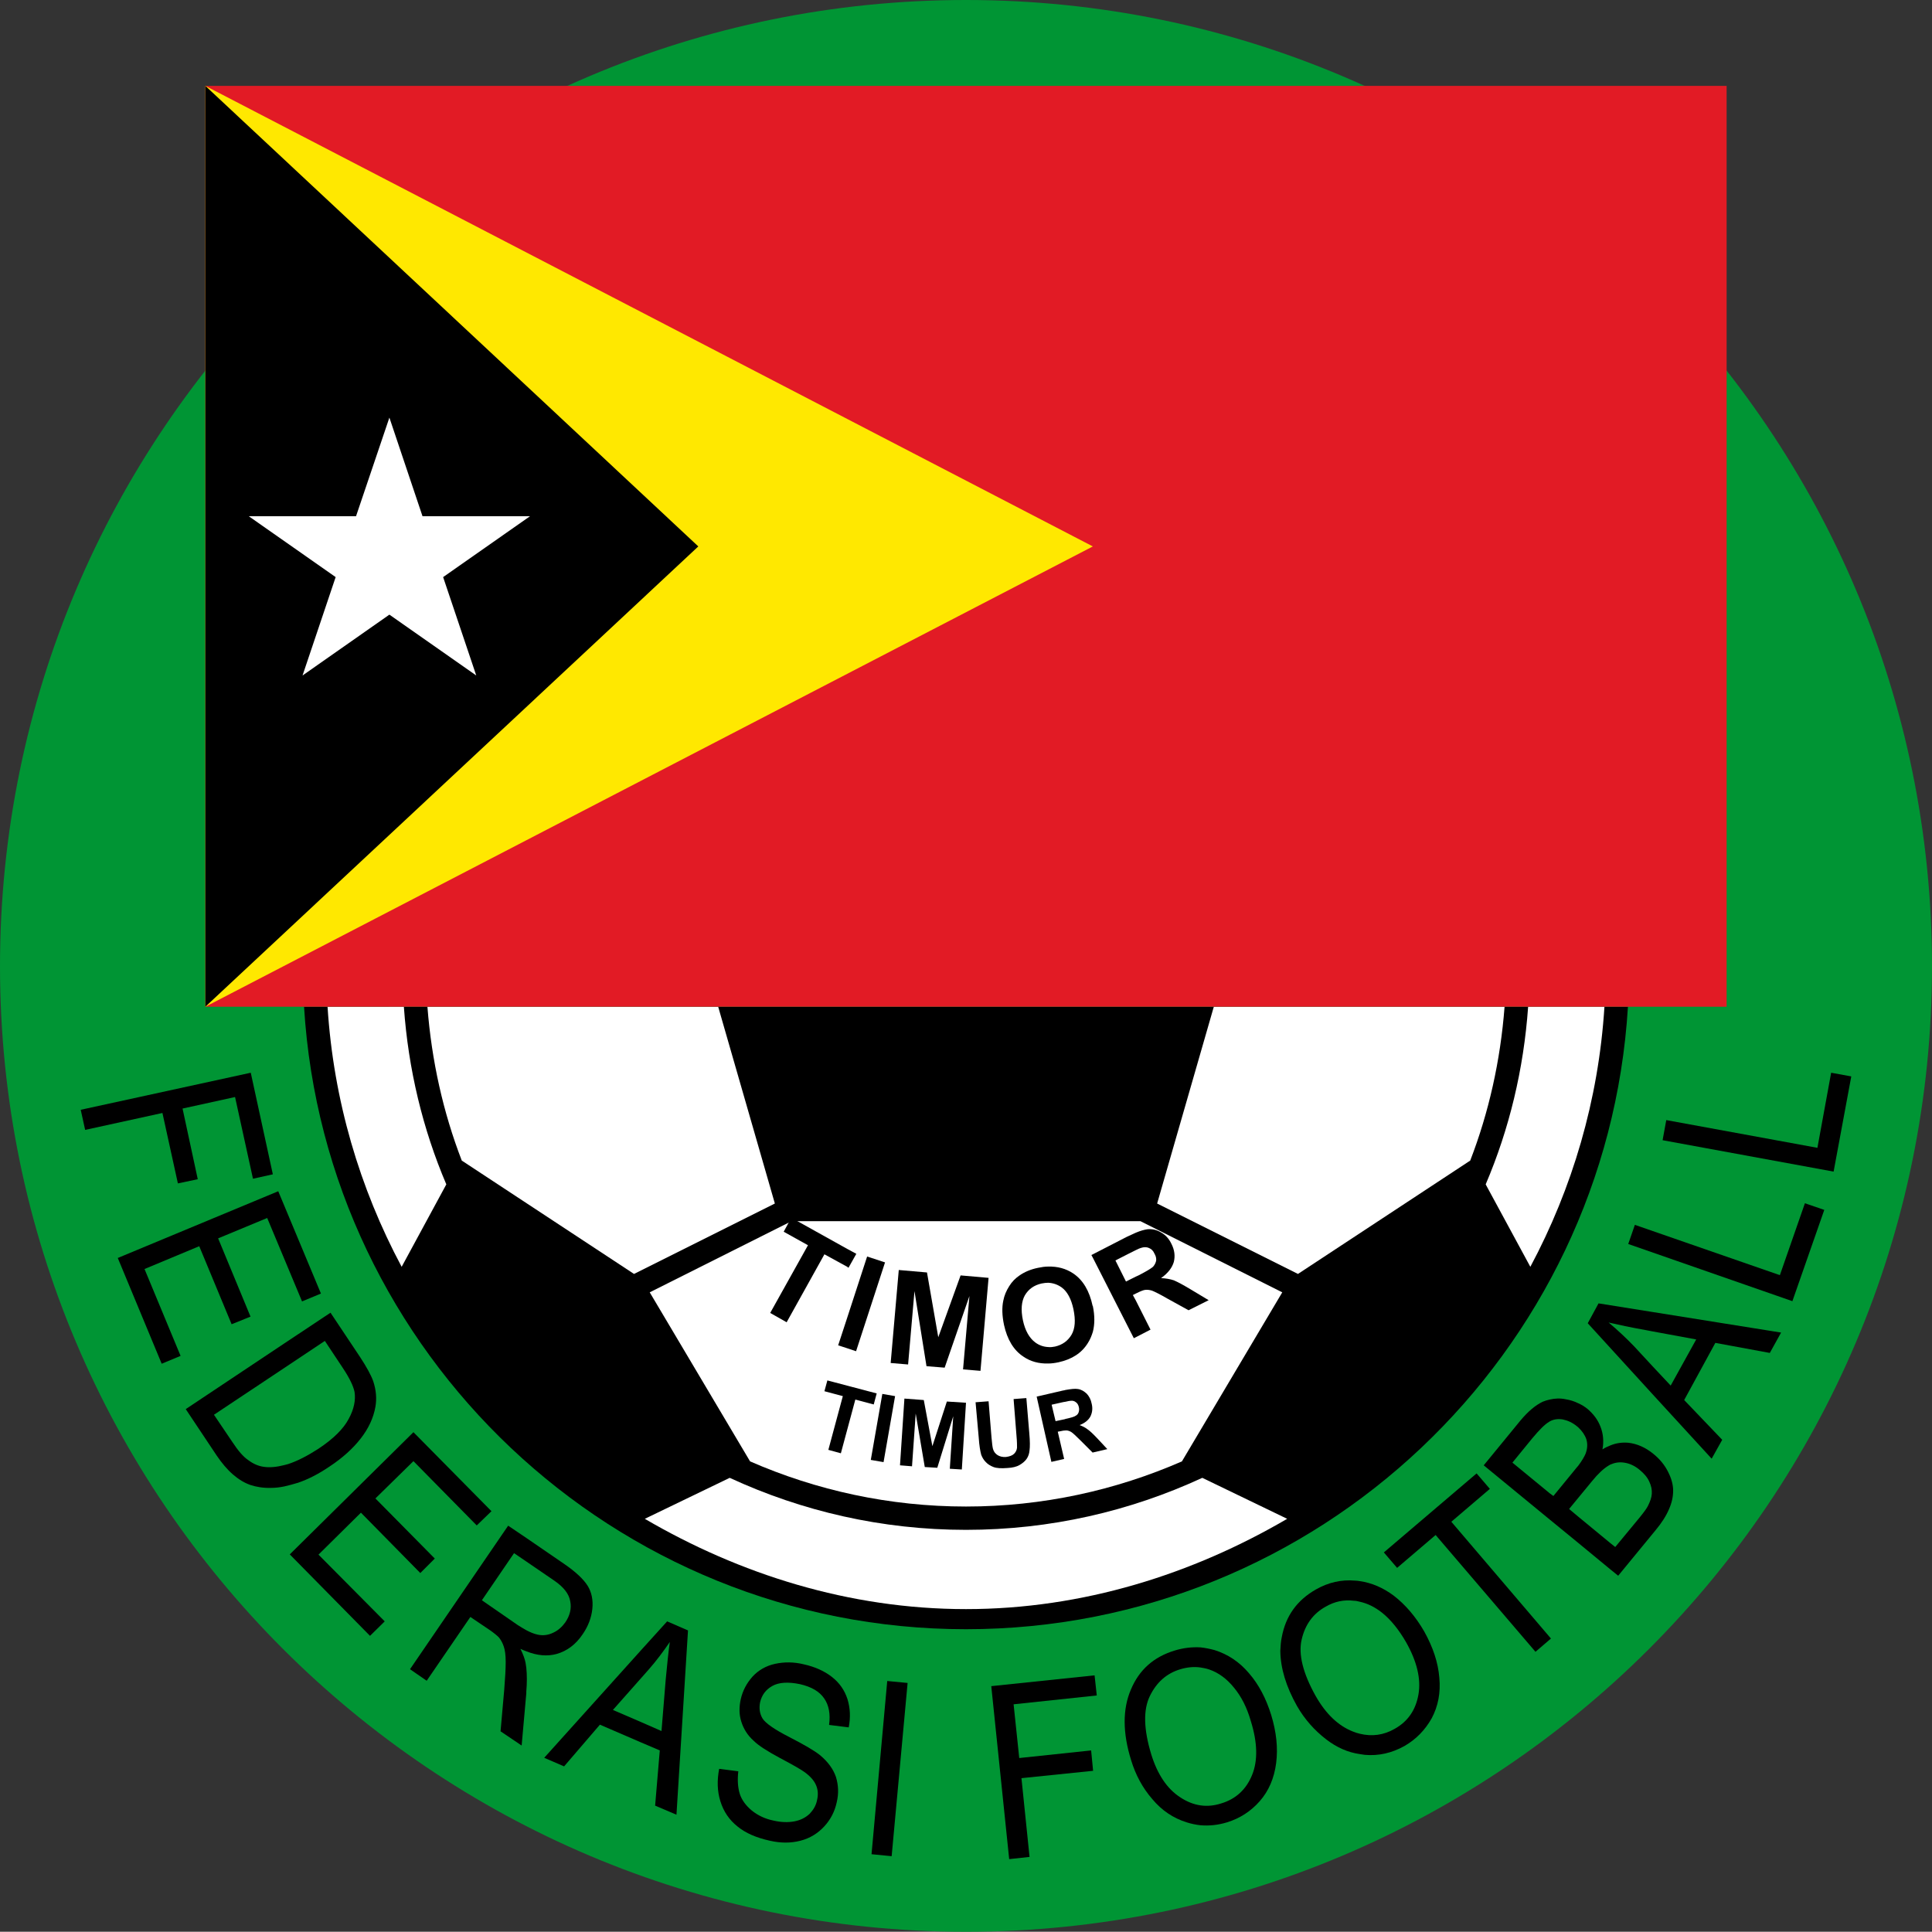
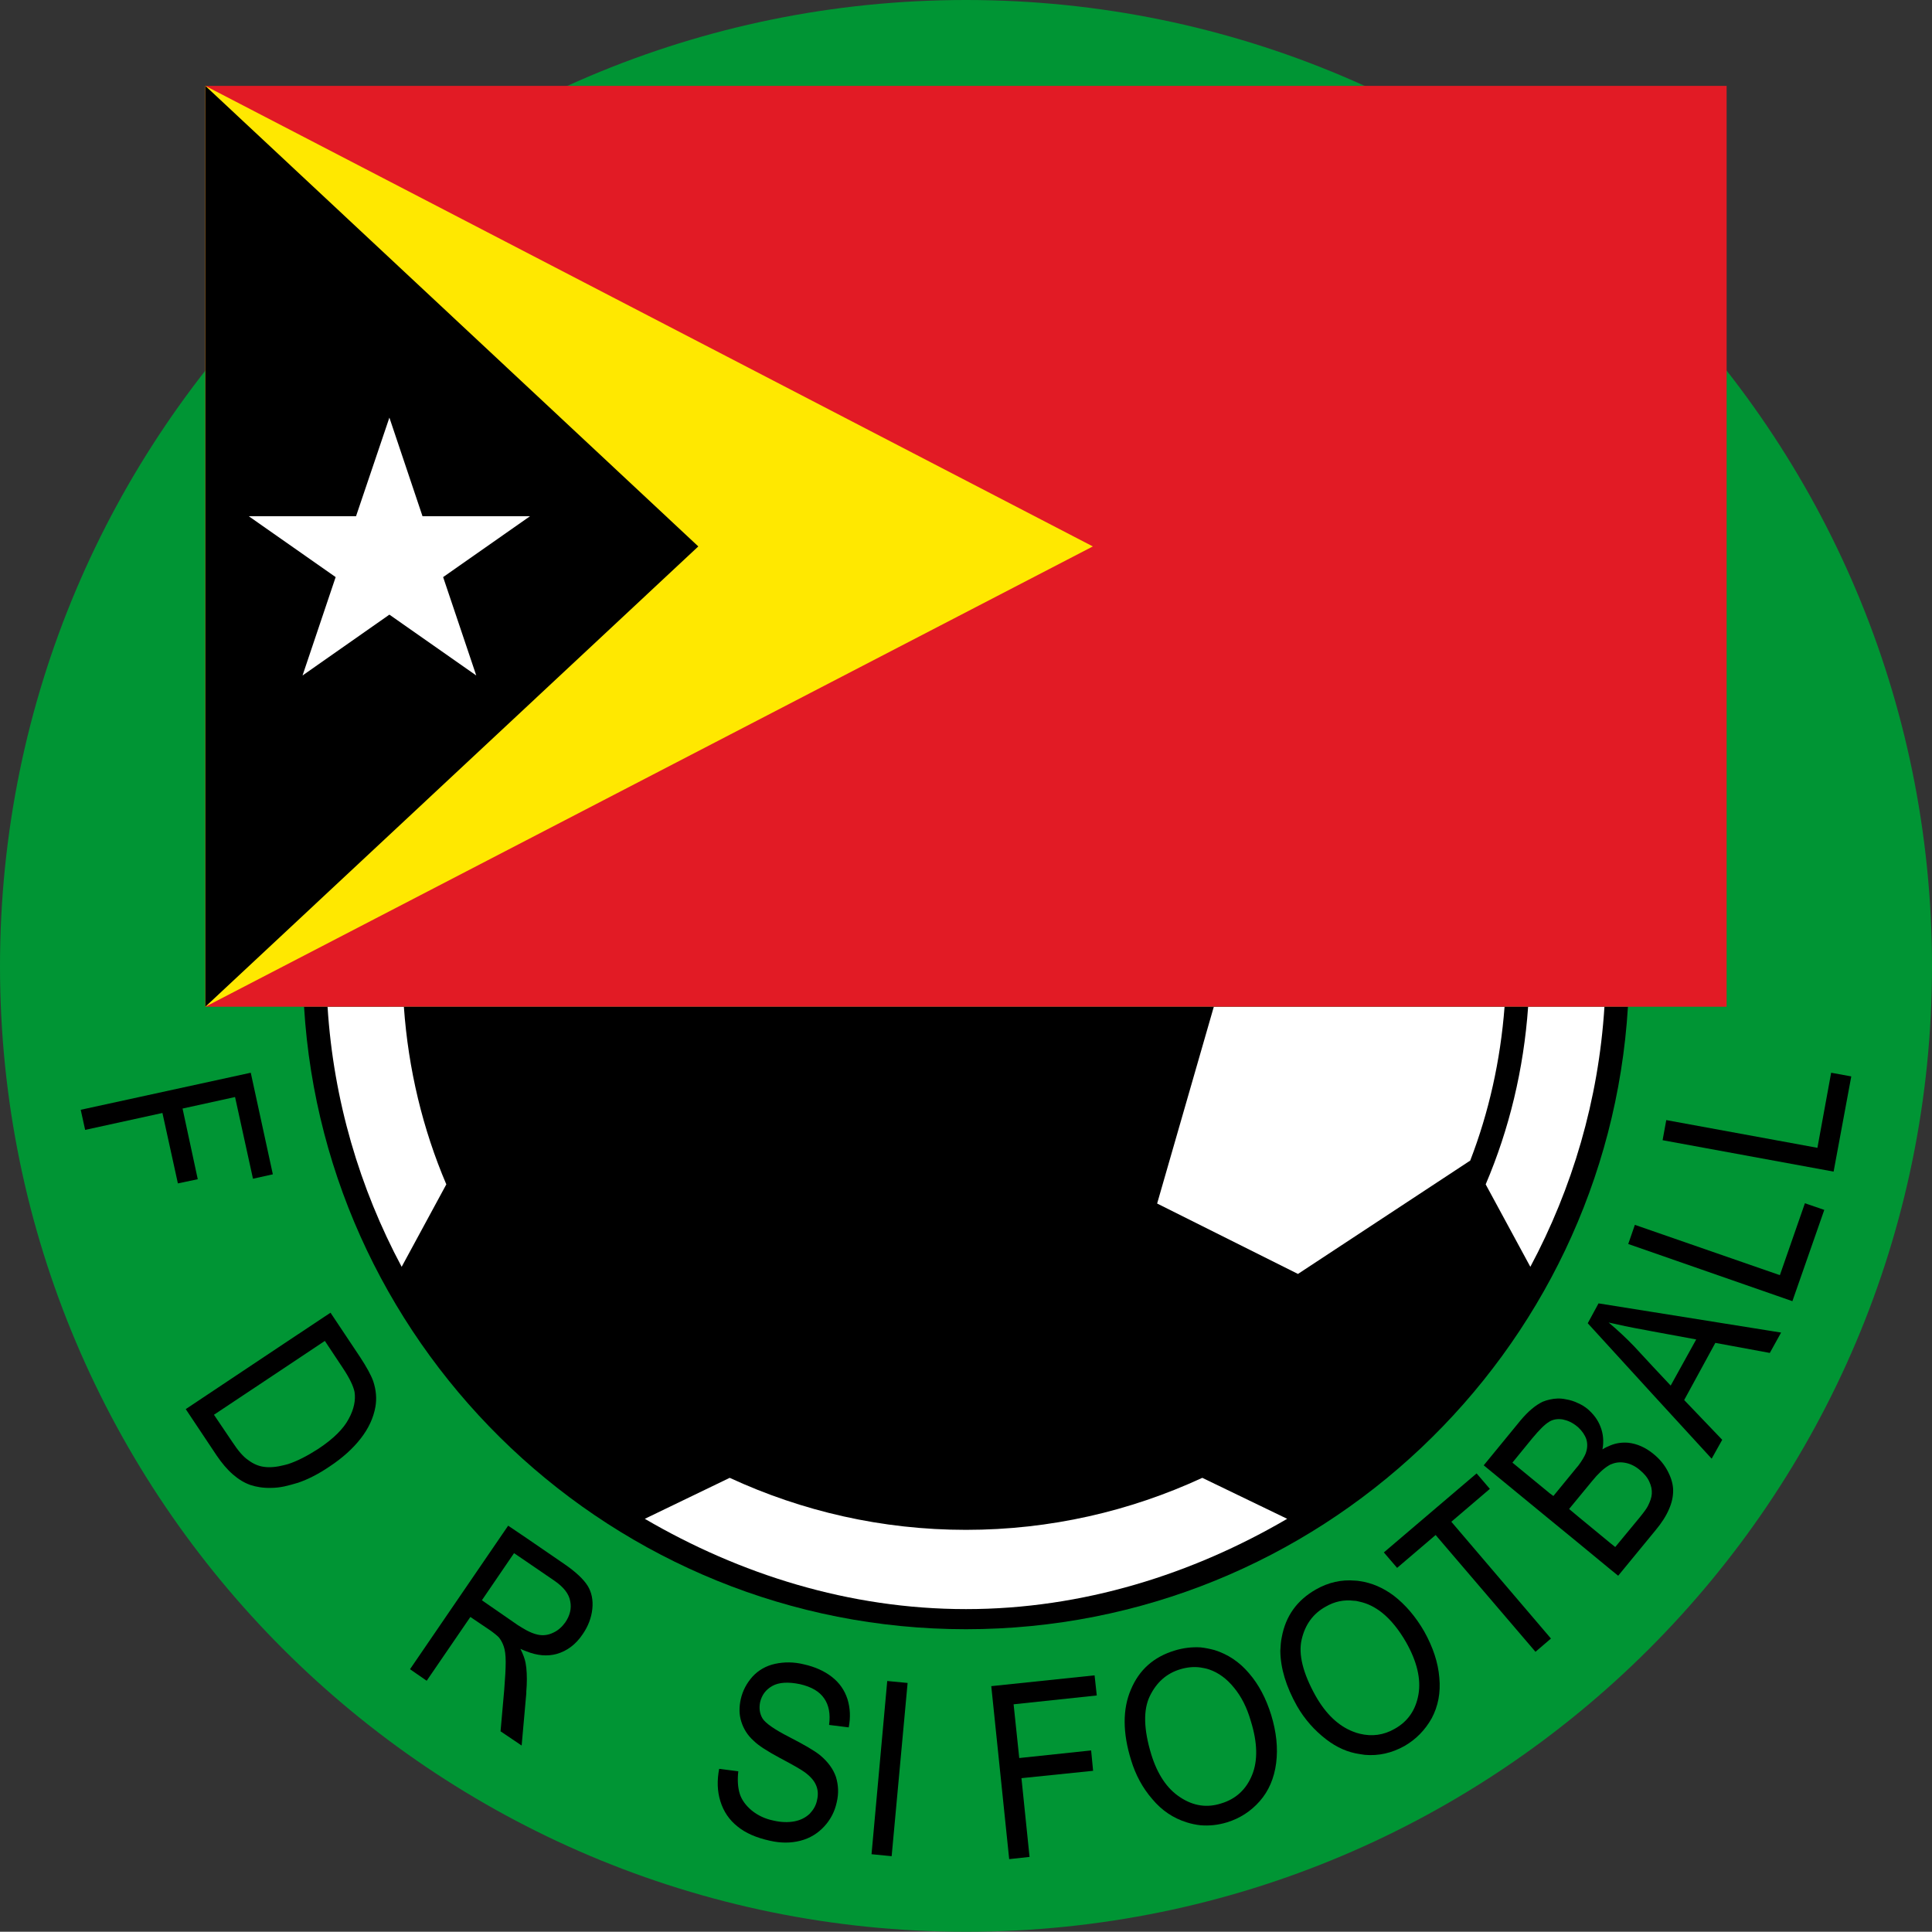
<svg xmlns="http://www.w3.org/2000/svg" version="1.0" id="HQFL" x="0px" y="0px" width="384.944px" height="384.895px" viewBox="0 0 384.944 384.895" enable-background="new 0 0 384.944 384.895" xml:space="preserve">
  <rect x="0" y="0" width="384.944" height="384.895" fill="#333333" stroke="none" />
  <path fill="#009534" d="M384.944,192.521c0,106.233-86.19,192.374-192.472,192.374C86.189,384.895,0,298.754,0,192.521  C0,86.189,86.189,0,192.472,0C298.754,0,384.944,86.189,384.944,192.521z" />
  <polygon points="16.084,221.121 49.963,213.738 54.363,233.978 50.404,234.858 46.834,218.578 36.373,220.876 39.404,234.956   35.444,235.787 32.364,221.756 16.964,225.128 " />
-   <polygon points="23.466,250.648 55.439,237.351 63.946,257.737 60.181,259.302 53.239,242.68 43.461,246.738 49.915,262.333   46.15,263.849 39.697,248.302 28.795,252.848 35.981,270.155 32.217,271.719 " />
  <path d="M74.359,275.19c-0.44-1.221-1.32-2.834-2.64-4.84l-5.867-8.799l-9.191,6.11l-19.653,13.102l6.16,9.24  c1.027,1.516,2.103,2.787,3.227,3.764c1.125,0.978,2.249,1.663,3.471,2.103c1.173,0.391,2.591,0.636,4.155,0.586  c0.832,0,1.711-0.098,2.64-0.293c0.88-0.196,1.76-0.44,2.737-0.733c2.005-0.685,4.107-1.761,6.258-3.227  c2.591-1.712,4.644-3.57,6.208-5.574c1.564-2.003,2.542-4.106,2.934-6.307C75.092,278.662,74.945,276.95,74.359,275.19z   M69.47,282.719c-1.026,1.955-3.031,3.96-6.062,5.964c-2.2,1.418-4.204,2.444-6.013,3.031c-0.245,0.049-0.489,0.146-0.733,0.195  c-1.516,0.391-2.933,0.538-4.155,0.342c-1.027-0.147-2.053-0.587-3.031-1.32c-1.027-0.685-2.053-1.907-3.178-3.618l-3.667-5.427  l14.031-9.336l8.066-5.378l3.569,5.378c1.369,2.053,2.103,3.617,2.347,4.791C70.888,278.955,70.545,280.764,69.47,282.719z" />
-   <polygon points="57.737,309.706 82.376,285.358 97.922,301.101 94.989,303.937 82.376,291.127 74.799,298.559 86.629,310.536   83.745,313.421 71.914,301.395 63.457,309.755 76.656,323.052 73.723,325.937 " />
  <path d="M143.291,352.434l3.813,0.489c-0.195,1.759-0.097,3.227,0.294,4.498c0.391,1.222,1.222,2.346,2.396,3.324  c1.222,0.977,2.64,1.662,4.351,2.004c1.467,0.342,2.885,0.39,4.156,0.146c1.271-0.244,2.249-0.781,3.031-1.515  c0.733-0.782,1.271-1.662,1.466-2.737c0.245-1.027,0.196-2.004-0.195-2.933c-0.392-0.929-1.124-1.76-2.249-2.592  c-0.733-0.538-2.347-1.466-4.938-2.835c-2.542-1.369-4.302-2.493-5.231-3.422c-1.271-1.124-2.054-2.445-2.494-3.862  c-0.44-1.369-0.44-2.884-0.098-4.448c0.392-1.712,1.173-3.178,2.347-4.498c1.173-1.271,2.689-2.151,4.498-2.543  c1.809-0.391,3.715-0.391,5.719,0.098c2.2,0.49,4.058,1.319,5.574,2.493c1.515,1.174,2.542,2.64,3.128,4.45  c0.538,1.759,0.636,3.618,0.245,5.622l-3.912-0.489c0.293-2.2-0.049-3.96-0.978-5.28c-0.929-1.369-2.493-2.298-4.792-2.835  c-2.346-0.489-4.204-0.391-5.524,0.342c-1.32,0.733-2.102,1.809-2.445,3.227c-0.244,1.222-0.098,2.297,0.489,3.275  c0.586,0.929,2.396,2.2,5.378,3.715c3.031,1.564,5.035,2.738,6.111,3.618c1.564,1.321,2.591,2.739,3.129,4.303  c0.488,1.613,0.586,3.276,0.146,5.084c-0.391,1.809-1.222,3.422-2.493,4.791c-1.271,1.369-2.835,2.347-4.742,2.835  c-1.907,0.49-3.911,0.49-6.062,0c-2.689-0.586-4.84-1.515-6.454-2.835c-1.662-1.319-2.786-2.982-3.422-5.035  C142.899,356.882,142.851,354.732,143.291,352.434z" />
  <polygon points="173.65,369.447 176.779,334.932 180.837,335.322 177.659,369.838 " />
  <polygon points="201.077,370.424 197.507,335.958 218.09,333.807 218.529,337.816 201.957,339.576 203.081,350.282 217.405,348.767   217.796,352.825 203.521,354.292 205.134,369.985 " />
  <polygon points="305.94,329.114 286.044,305.844 278.369,312.394 275.728,309.314 294.208,293.572 296.848,296.652 289.173,303.203   309.021,326.473 " />
  <path d="M104.718,331.313c-0.146-0.781-0.489-1.71-1.027-2.786c0.391,0.195,0.782,0.342,1.173,0.489  c2.2,0.88,4.205,1.027,6.014,0.538c2.102-0.586,3.862-1.907,5.231-3.959c1.076-1.565,1.711-3.227,1.907-4.987  c0.196-1.809-0.146-3.374-0.929-4.645c-0.831-1.32-2.396-2.787-4.595-4.302l-7.627-5.231l-3.617-2.444l-19.555,28.599l3.324,2.298  l8.702-12.71l3.911,2.639c0.831,0.586,1.417,1.076,1.76,1.418c0.391,0.489,0.733,1.076,0.978,1.809  c0.244,0.684,0.391,1.711,0.391,3.08c0,1.32-0.098,3.178-0.294,5.574l-0.732,8.262l4.204,2.835l0.928-10.413v-0.342  c0.147-1.711,0.147-3.325,0-4.742C104.816,331.95,104.767,331.656,104.718,331.313z M96.016,318.847l6.404-9.386l2.444,1.662  l5.574,3.813c1.858,1.271,2.934,2.64,3.178,4.106c0.293,1.418-0.049,2.836-0.978,4.204c-0.636,0.88-1.418,1.613-2.396,2.054  c-0.978,0.489-2.054,0.636-3.129,0.392c-0.684-0.147-1.417-0.439-2.249-0.88c-0.538-0.293-1.075-0.635-1.71-1.027L96.016,318.847z" />
  <path d="M352.629,269.568l2.248-4.058l-25.666-4.106l-10.707-1.711l-2.151,3.959l12.858,14.08l11.831,12.907l2.103-3.764  l-7.578-7.92l6.209-11.391L352.629,269.568z M332.879,276.071l-3.667-3.911l-3.666-3.96c-1.613-1.663-3.276-3.227-5.036-4.693  c1.907,0.439,4.4,0.978,7.431,1.515l1.271,0.244l8.751,1.613L332.879,276.071z" />
  <path d="M283.795,325.105c-1.711-2.982-3.765-5.378-6.111-7.187c-2.102-1.564-4.351-2.542-6.747-2.884  c-0.293-0.049-0.635-0.098-0.928-0.098c-2.738-0.245-5.329,0.342-7.822,1.76c-3.765,2.15-6.013,5.28-6.796,9.484  c-0.195,0.88-0.245,1.809-0.292,2.738v0.049c0.048,3.422,1.124,7.04,3.324,10.951c1.516,2.64,3.471,4.84,5.818,6.648  c2.102,1.613,4.301,2.591,6.697,2.933c0.343,0.049,0.636,0.099,0.979,0.147c2.737,0.246,5.377-0.342,7.919-1.76  c2.297-1.319,4.107-3.177,5.426-5.524c1.271-2.395,1.81-5.085,1.516-8.115C286.532,331.216,285.506,328.185,283.795,325.105z   M282.621,337.62c-0.537,3.08-2.102,5.378-4.741,6.845c-2.201,1.271-4.547,1.564-6.943,0.978c-0.439-0.098-0.88-0.244-1.369-0.439  c-2.885-1.125-5.377-3.471-7.431-7.089c-2.542-4.547-3.471-8.311-2.786-11.245c0.684-2.982,2.297-5.182,4.791-6.551  c1.761-1.027,3.618-1.418,5.623-1.174c0.391,0,0.783,0.098,1.173,0.196c1.564,0.342,3.031,1.075,4.449,2.199  c1.76,1.417,3.325,3.374,4.742,5.818C282.329,331.021,283.159,334.541,282.621,337.62z" />
  <path d="M329.408,289.662c-1.565-1.272-3.227-2.005-4.987-2.201c-1.222-0.097-2.396,0.05-3.569,0.538  c-0.489,0.196-1.026,0.44-1.564,0.784c0.294-1.613,0.147-3.13-0.391-4.498c-0.538-1.418-1.417-2.542-2.543-3.521  c-0.585-0.489-1.221-0.88-1.906-1.174c-0.781-0.391-1.564-0.635-2.444-0.781c-1.125-0.245-2.2-0.196-3.227,0.049  c-0.49,0.097-0.929,0.244-1.418,0.44c-1.418,0.685-2.885,1.906-4.4,3.716l-7.333,8.946l13.151,10.804l5.67,4.644l6.404,5.281  l1.565,1.27l7.431-9.044c1.271-1.516,2.151-2.933,2.689-4.204c0.587-1.319,0.831-2.542,0.831-3.715c0-1.174-0.342-2.444-1.026-3.765  C331.657,291.861,330.678,290.688,329.408,289.662z M308.777,297.533l-7.432-6.111l3.912-4.792c1.418-1.711,2.542-2.835,3.373-3.324  c0.049-0.049,0.098-0.049,0.147-0.097c0.782-0.44,1.663-0.538,2.591-0.392c0.978,0.196,1.955,0.636,2.835,1.369  c0.097,0.049,0.146,0.147,0.244,0.196c0.783,0.732,1.321,1.515,1.613,2.346c0.293,0.928,0.245,1.906-0.146,2.934  c-0.245,0.586-0.733,1.418-1.467,2.395c-0.244,0.245-0.439,0.538-0.733,0.88l-4.205,5.133L308.777,297.533z M328.332,300.075  c-0.244,0.488-0.782,1.221-1.613,2.248l-4.889,5.915l-0.978-0.781l-6.404-5.28l-1.809-1.517l1.809-2.2l2.738-3.324  c1.222-1.515,2.346-2.542,3.324-3.129c0.099-0.048,0.245-0.147,0.342-0.196c0.88-0.39,1.76-0.537,2.739-0.39  c1.075,0.146,2.15,0.635,3.128,1.466c0.88,0.734,1.516,1.467,1.907,2.348c0.391,0.831,0.539,1.613,0.489,2.395  C329.065,298.413,328.772,299.194,328.332,300.075z" />
  <path d="M248.84,333.367c-1.906-2.249-4.204-3.764-6.845-4.595c-0.929-0.245-1.857-0.44-2.786-0.537  c-1.71-0.099-3.422,0.097-5.182,0.635c-4.156,1.271-7.041,3.813-8.702,7.773c-1.663,3.862-1.663,8.604,0.048,14.079  c0.88,2.886,2.249,5.476,4.204,7.726c1.907,2.297,4.205,3.813,6.846,4.644c0.928,0.292,1.857,0.488,2.786,0.586  c1.76,0.146,3.52-0.049,5.281-0.586c2.542-0.783,4.741-2.2,6.501-4.205c1.809-2.054,2.885-4.595,3.275-7.577  c0.392-3.031,0.049-6.209-0.978-9.583C252.262,338.403,250.796,335.616,248.84,333.367z M249.475,353.655  c-1.173,2.885-3.226,4.792-6.159,5.671c-1.369,0.44-2.738,0.586-4.107,0.391c-1.369-0.195-2.738-0.733-4.058-1.613  c-2.639-1.711-4.546-4.596-5.769-8.556c-1.515-4.986-1.613-8.849-0.293-11.587c1.321-2.737,3.325-4.546,6.111-5.377  c1.32-0.391,2.688-0.537,4.009-0.342c0.587,0.098,1.125,0.196,1.711,0.392c1.858,0.635,3.52,1.856,4.938,3.617  c1.466,1.76,2.59,3.96,3.373,6.698C250.55,347.202,250.649,350.771,249.475,353.655z" />
-   <path d="M127.793,328.722l-19.36,21.512l3.96,1.711l7.137-8.311l8.263,3.568l3.667,1.564l-0.929,11l4.253,1.809l2.298-36.716  l-4.156-1.808L127.793,328.722z M132.633,334.736l-0.831,10.168l-4.009-1.759l-5.671-2.445l5.671-6.404l1.466-1.661  c1.516-1.712,2.885-3.57,4.204-5.477C133.171,329.163,132.926,331.656,132.633,334.736z" />
  <polygon points="357.127,259.253 324.421,247.862 325.741,244.048 354.634,254.071 359.621,239.747 363.482,241.066 " />
  <polygon points="365.34,233.439 331.266,227.182 331.999,223.174 362.113,228.698 364.851,213.738 368.86,214.472 " />
  <path d="M192.472,324.616c70.132,0,127.701-54.972,131.889-124.029H60.582C64.771,269.644,122.34,324.616,192.472,324.616z" />
-   <path fill="#FFFFFF" d="M227.231,243.316h-69.519l-28.257,14.176l19.995,33.684c13.2,5.769,27.768,8.995,43.021,8.995  c15.253,0,29.822-3.227,43.021-8.995l19.995-33.684L227.231,243.316z" />
  <path fill="#FFFFFF" d="M239.551,294.453c-14.373,6.648-30.311,10.364-47.079,10.364c-16.769,0-32.706-3.715-47.079-10.364  l-16.915,8.165c18.822,10.999,40.674,17.99,63.994,17.99c23.319,0,45.172-6.991,63.995-17.99L239.551,294.453z" />
  <path fill="#FFFFFF" d="M80.029,252.408l8.898-16.426c-4.693-10.999-7.578-22.928-8.458-35.395H65.265  C66.438,219.213,71.67,236.765,80.029,252.408z" />
  <path fill="#FFFFFF" d="M304.915,252.408l-8.898-16.426c4.694-10.999,7.578-22.928,8.458-35.395h15.205  C318.505,219.213,313.275,236.765,304.915,252.408z" />
-   <path fill="#FFFFFF" d="M92.007,231.24l34.319,22.587l28.062-14.031l-11.293-39.208H85.163  C85.994,211.342,88.292,221.609,92.007,231.24z" />
  <path fill="#FFFFFF" d="M292.937,231.24l-34.32,22.587l-28.062-14.031l11.293-39.208h57.933  C298.951,211.342,296.652,221.609,292.937,231.24z" />
  <polygon points="165.046,288.879 167.931,278.173 164.264,277.195 164.85,275.044 174.677,277.635 174.09,279.834 170.423,278.857   167.539,289.563 " />
  <polygon points="173.503,290.883 175.801,277.732 178.343,278.173 176.045,291.324 " />
  <polygon points="179.321,291.959 180.201,278.662 184.063,278.955 185.774,288.146 188.659,279.248 192.472,279.493 191.641,292.79   189.246,292.644 189.93,282.181 186.752,292.448 184.259,292.301 182.45,281.643 181.716,292.154 " />
  <path d="M194.379,279.395l2.591-0.196l0.586,7.235c0.098,1.125,0.196,1.907,0.293,2.249c0.146,0.538,0.439,0.929,0.88,1.222  c0.439,0.293,1.026,0.44,1.711,0.391c0.733-0.098,1.271-0.293,1.613-0.635c0.342-0.342,0.538-0.733,0.586-1.223  c0-0.44,0-1.222-0.098-2.249l-0.586-7.431l2.542-0.196l0.586,6.991c0.147,1.614,0.147,2.738,0.049,3.422  c-0.049,0.636-0.244,1.222-0.586,1.711c-0.342,0.489-0.832,0.88-1.418,1.222c-0.587,0.342-1.417,0.538-2.396,0.586  c-1.222,0.098-2.15,0.049-2.787-0.195c-0.635-0.245-1.173-0.586-1.564-1.026c-0.44-0.44-0.684-0.929-0.879-1.417  c-0.196-0.733-0.391-1.859-0.49-3.374L194.379,279.395z" />
  <path d="M218.578,286.532c-0.832-0.88-1.466-1.466-1.907-1.759c-0.439-0.343-0.929-0.587-1.564-0.832  c1.026-0.391,1.759-0.978,2.151-1.711c0.391-0.783,0.488-1.663,0.244-2.591c-0.147-0.782-0.488-1.418-0.978-1.955  c-0.538-0.489-1.076-0.832-1.76-0.929c-0.586-0.098-1.368,0-2.494,0.195c-0.146,0.049-0.292,0.098-0.439,0.098l-5.279,1.222  l2.933,13.004l2.542-0.587l-1.271-5.426l0.537-0.098c0.392-0.098,0.733-0.147,0.978-0.147h0.343c0.292,0.049,0.586,0.147,0.88,0.342  c0.293,0.196,0.88,0.734,1.759,1.613l2.445,2.445l2.933-0.685L218.578,286.532z M214.912,281.4  c-0.098,0.292-0.294,0.537-0.587,0.684c-0.244,0.195-0.928,0.392-2.054,0.636c-0.048,0.049-0.097,0.049-0.097,0.049l-1.857,0.391  l-0.783-3.276l1.956-0.44c0.292-0.048,0.586-0.146,0.781-0.146c0.587-0.147,0.929-0.196,1.076-0.196  c0.392-0.048,0.733,0.049,1.027,0.293c0.294,0.195,0.489,0.537,0.586,0.978C215.058,280.764,215.01,281.106,214.912,281.4z" />
  <rect x="40.919" y="17.111" fill="#E21B25" width="303.105" height="183.477" />
  <polygon fill="#FFE800" points="40.919,200.587 40.919,17.111 217.747,108.873 " />
  <polygon points="40.919,200.587 139.135,108.873 40.919,17.111 " />
  <polygon fill="#FFFFFF" points="77.585,83.207 84.185,102.86 105.598,102.86 88.292,114.984 94.892,134.588 77.585,122.464   60.279,134.588 66.878,114.984 49.572,102.86 70.937,102.86 " />
  <polygon points="168.81,262.528 167.001,268.053 168.81,268.639 170.57,269.226 176.339,251.528 172.771,250.355 " />
  <polygon points="169.055,252.604 170.619,249.817 168.81,248.84 157.664,242.631 156.148,245.417 160.988,248.107 153.459,261.599   156.735,263.457 164.264,249.915 168.81,252.408 " />
  <path d="M217.698,260.182c-0.636-2.982-1.907-5.133-3.862-6.453c-1.466-0.978-3.129-1.417-4.987-1.369  c-0.635,0-1.319,0.099-2.004,0.245c-1.467,0.293-2.738,0.832-3.764,1.565c-0.783,0.537-1.467,1.222-2.004,2.102  c-0.587,0.929-0.978,1.858-1.174,2.885c-0.293,1.369-0.244,2.981,0.146,4.84c0.636,2.884,1.907,5.035,3.862,6.307  c1.417,0.978,3.08,1.417,4.938,1.369c0.685,0,1.369-0.098,2.054-0.245c2.688-0.587,4.644-1.858,5.867-3.862  c0.439-0.685,0.732-1.418,0.977-2.201c0.392-1.515,0.392-3.227,0-5.133L217.698,260.182z M213.494,265.951  c-0.733,1.222-1.809,2.004-3.276,2.346c-0.489,0.098-0.929,0.147-1.369,0.098c-0.928-0.049-1.808-0.342-2.591-0.929  c-1.173-0.88-2.004-2.347-2.445-4.4c-0.439-2.103-0.293-3.764,0.392-4.987c0.732-1.222,1.808-2.005,3.324-2.347  c0.489-0.098,0.929-0.147,1.319-0.147c0.978,0.049,1.858,0.343,2.689,0.929c1.125,0.831,1.907,2.297,2.346,4.352  C214.325,263.017,214.228,264.68,213.494,265.951z" />
  <polygon points="186.948,266.439 184.699,253.533 179.077,253.044 177.463,271.573 180.935,271.867 182.206,257.249   184.601,272.208 188.219,272.501 193.156,258.227 191.885,272.844 195.357,273.137 196.97,254.609 191.396,254.12 " />
  <path d="M237.155,256.857c-1.466-0.88-2.59-1.467-3.274-1.759c-0.733-0.245-1.565-0.392-2.543-0.441  c1.369-0.977,2.201-2.053,2.543-3.227c0.292-1.173,0.146-2.396-0.489-3.618c-0.489-1.026-1.174-1.76-2.054-2.249  c-0.88-0.538-1.809-0.733-2.738-0.636c-0.636,0.098-1.369,0.292-2.297,0.685c-0.538,0.245-1.173,0.538-1.81,0.831l-6.747,3.471  l-0.292,0.147l0.292,0.538l8.165,16.036l0.391-0.196l2.934-1.516l-2.934-5.817l-0.587-1.075l0.587-0.294l0.098-0.048  c0.782-0.391,1.369-0.636,1.759-0.685c0.44-0.049,0.881,0,1.37,0.147c0.489,0.195,1.515,0.684,3.031,1.564l4.253,2.347l4.009-2.005  L237.155,256.857z M230.36,251.187c-0.099,0.44-0.294,0.831-0.587,1.173c-0.342,0.343-1.319,0.929-2.933,1.76l-0.537,0.245  l-1.956,0.977l-2.102-4.204l2.592-1.32c0.585-0.293,1.075-0.538,1.466-0.733c0.489-0.244,0.831-0.392,1.026-0.44  c0.587-0.196,1.125-0.196,1.564,0c0.489,0.196,0.879,0.538,1.125,1.125C230.312,250.257,230.41,250.746,230.36,251.187z" />
</svg>